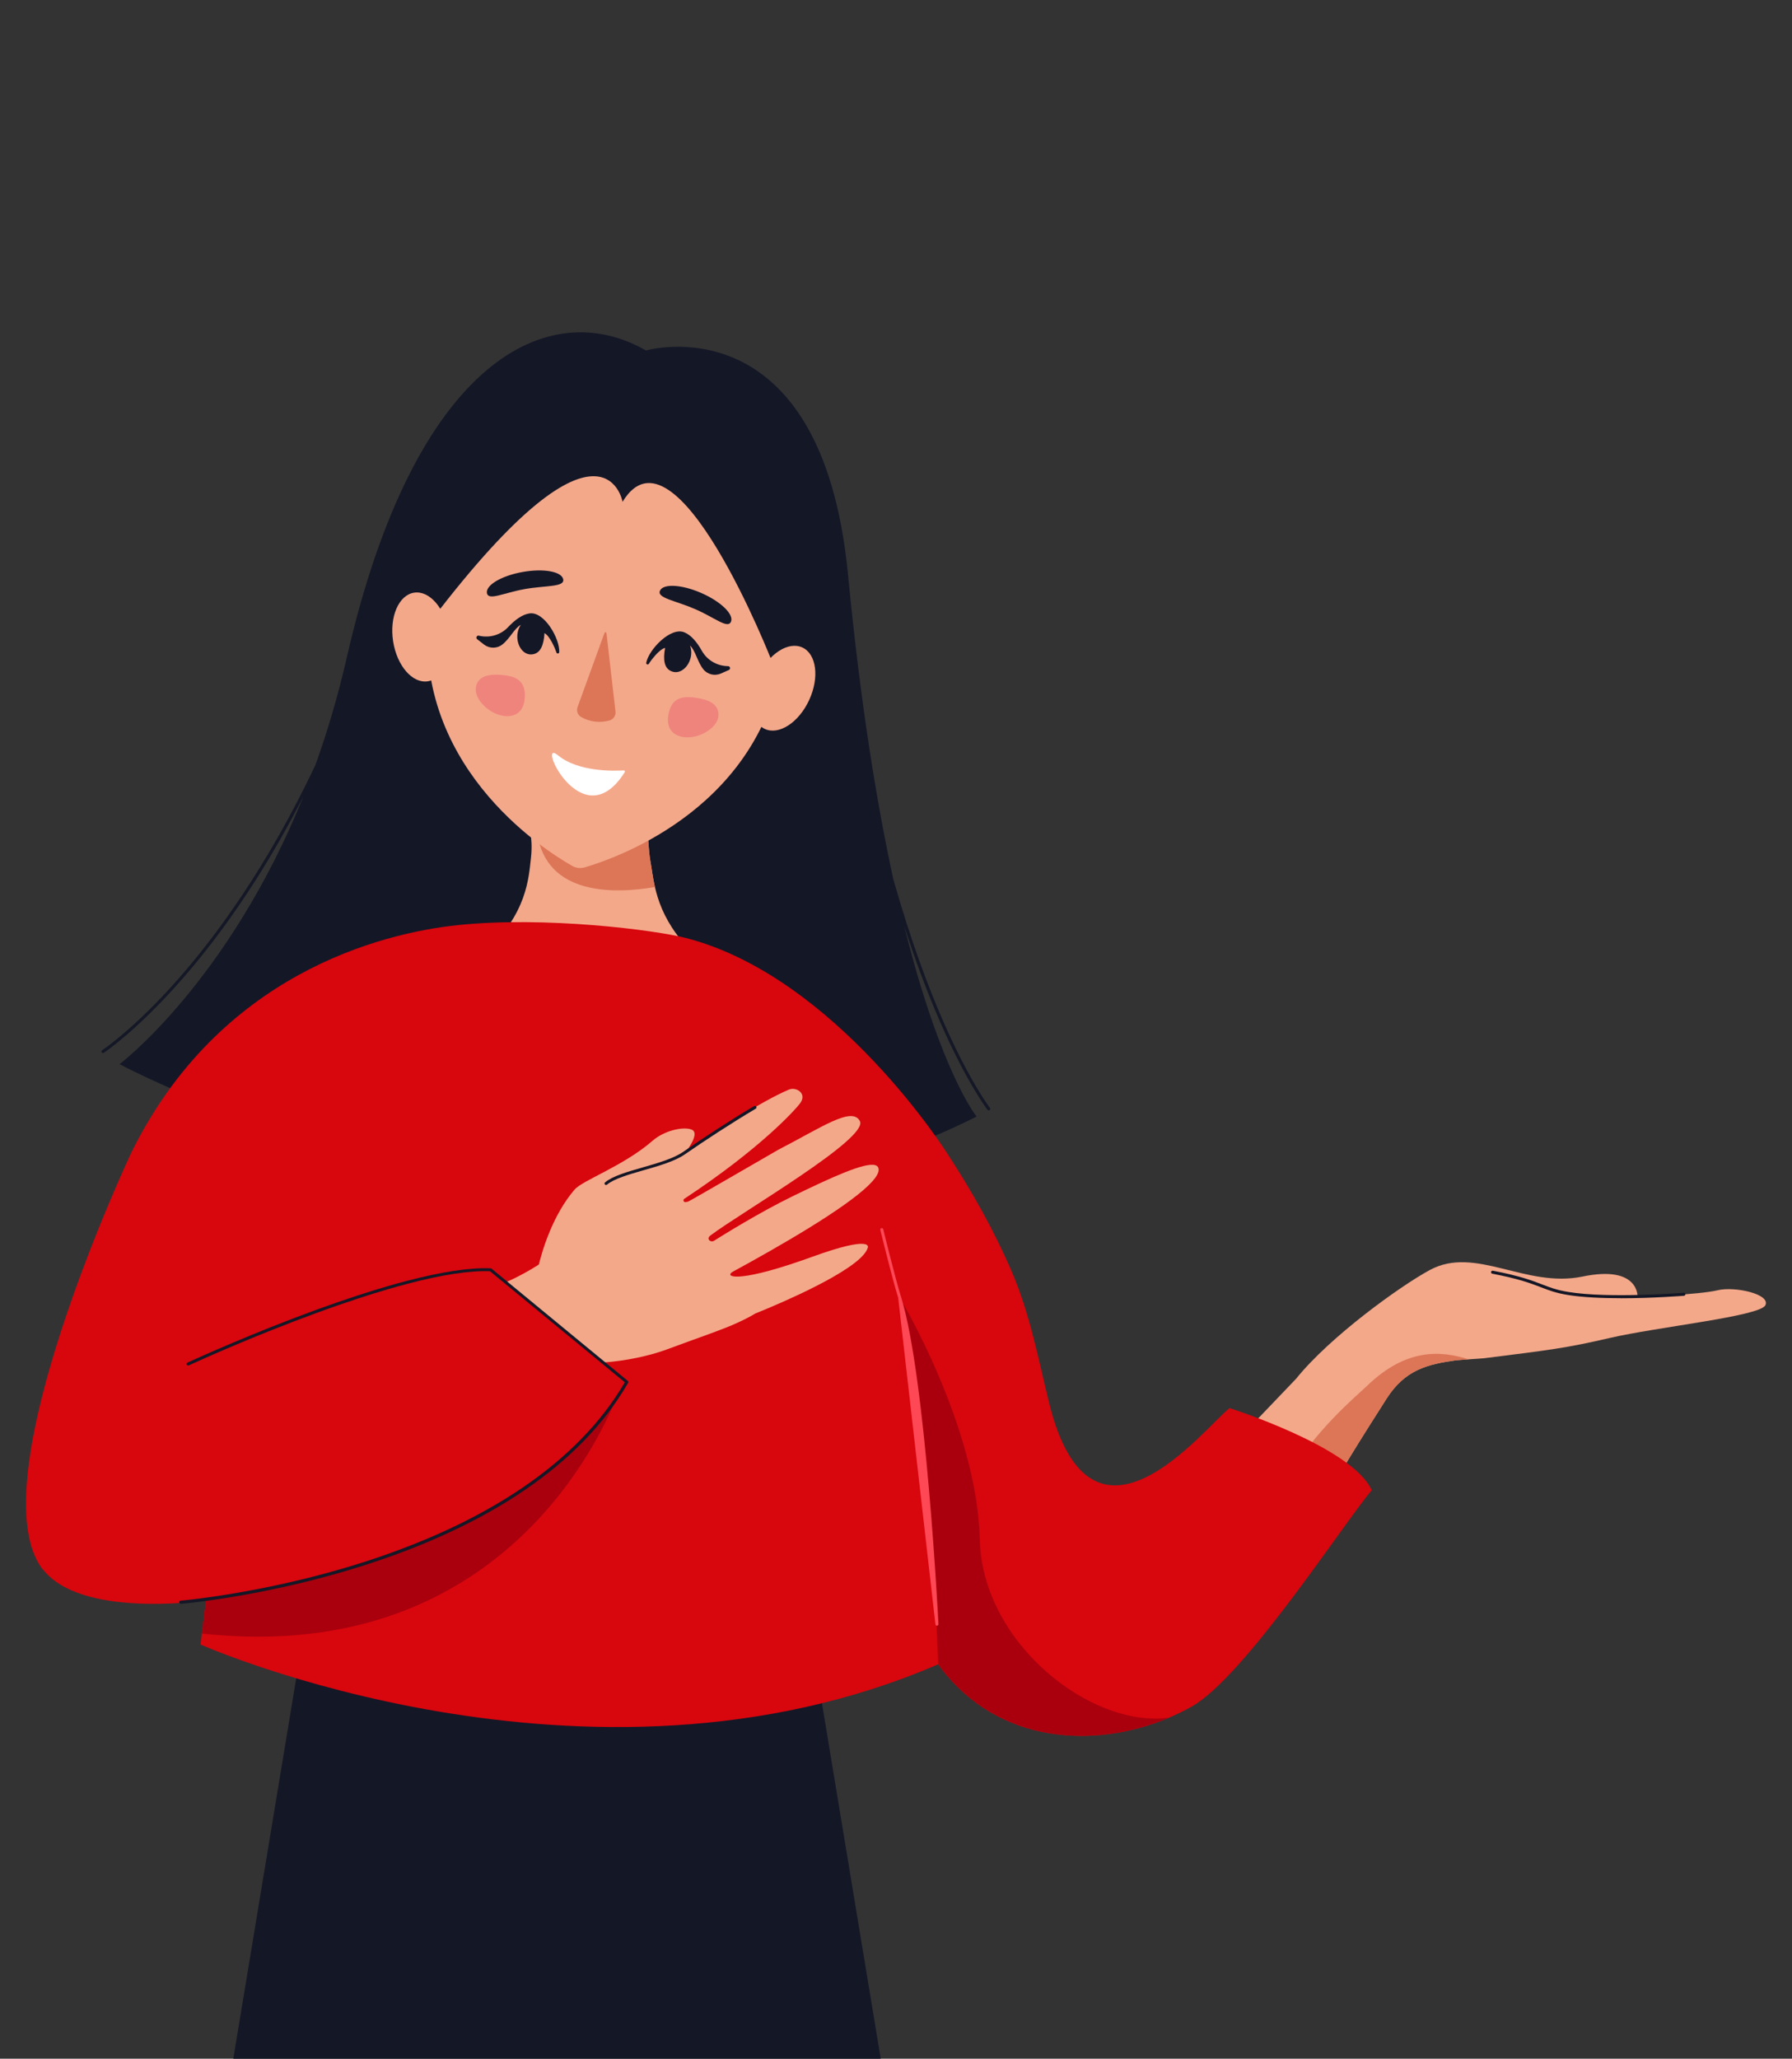
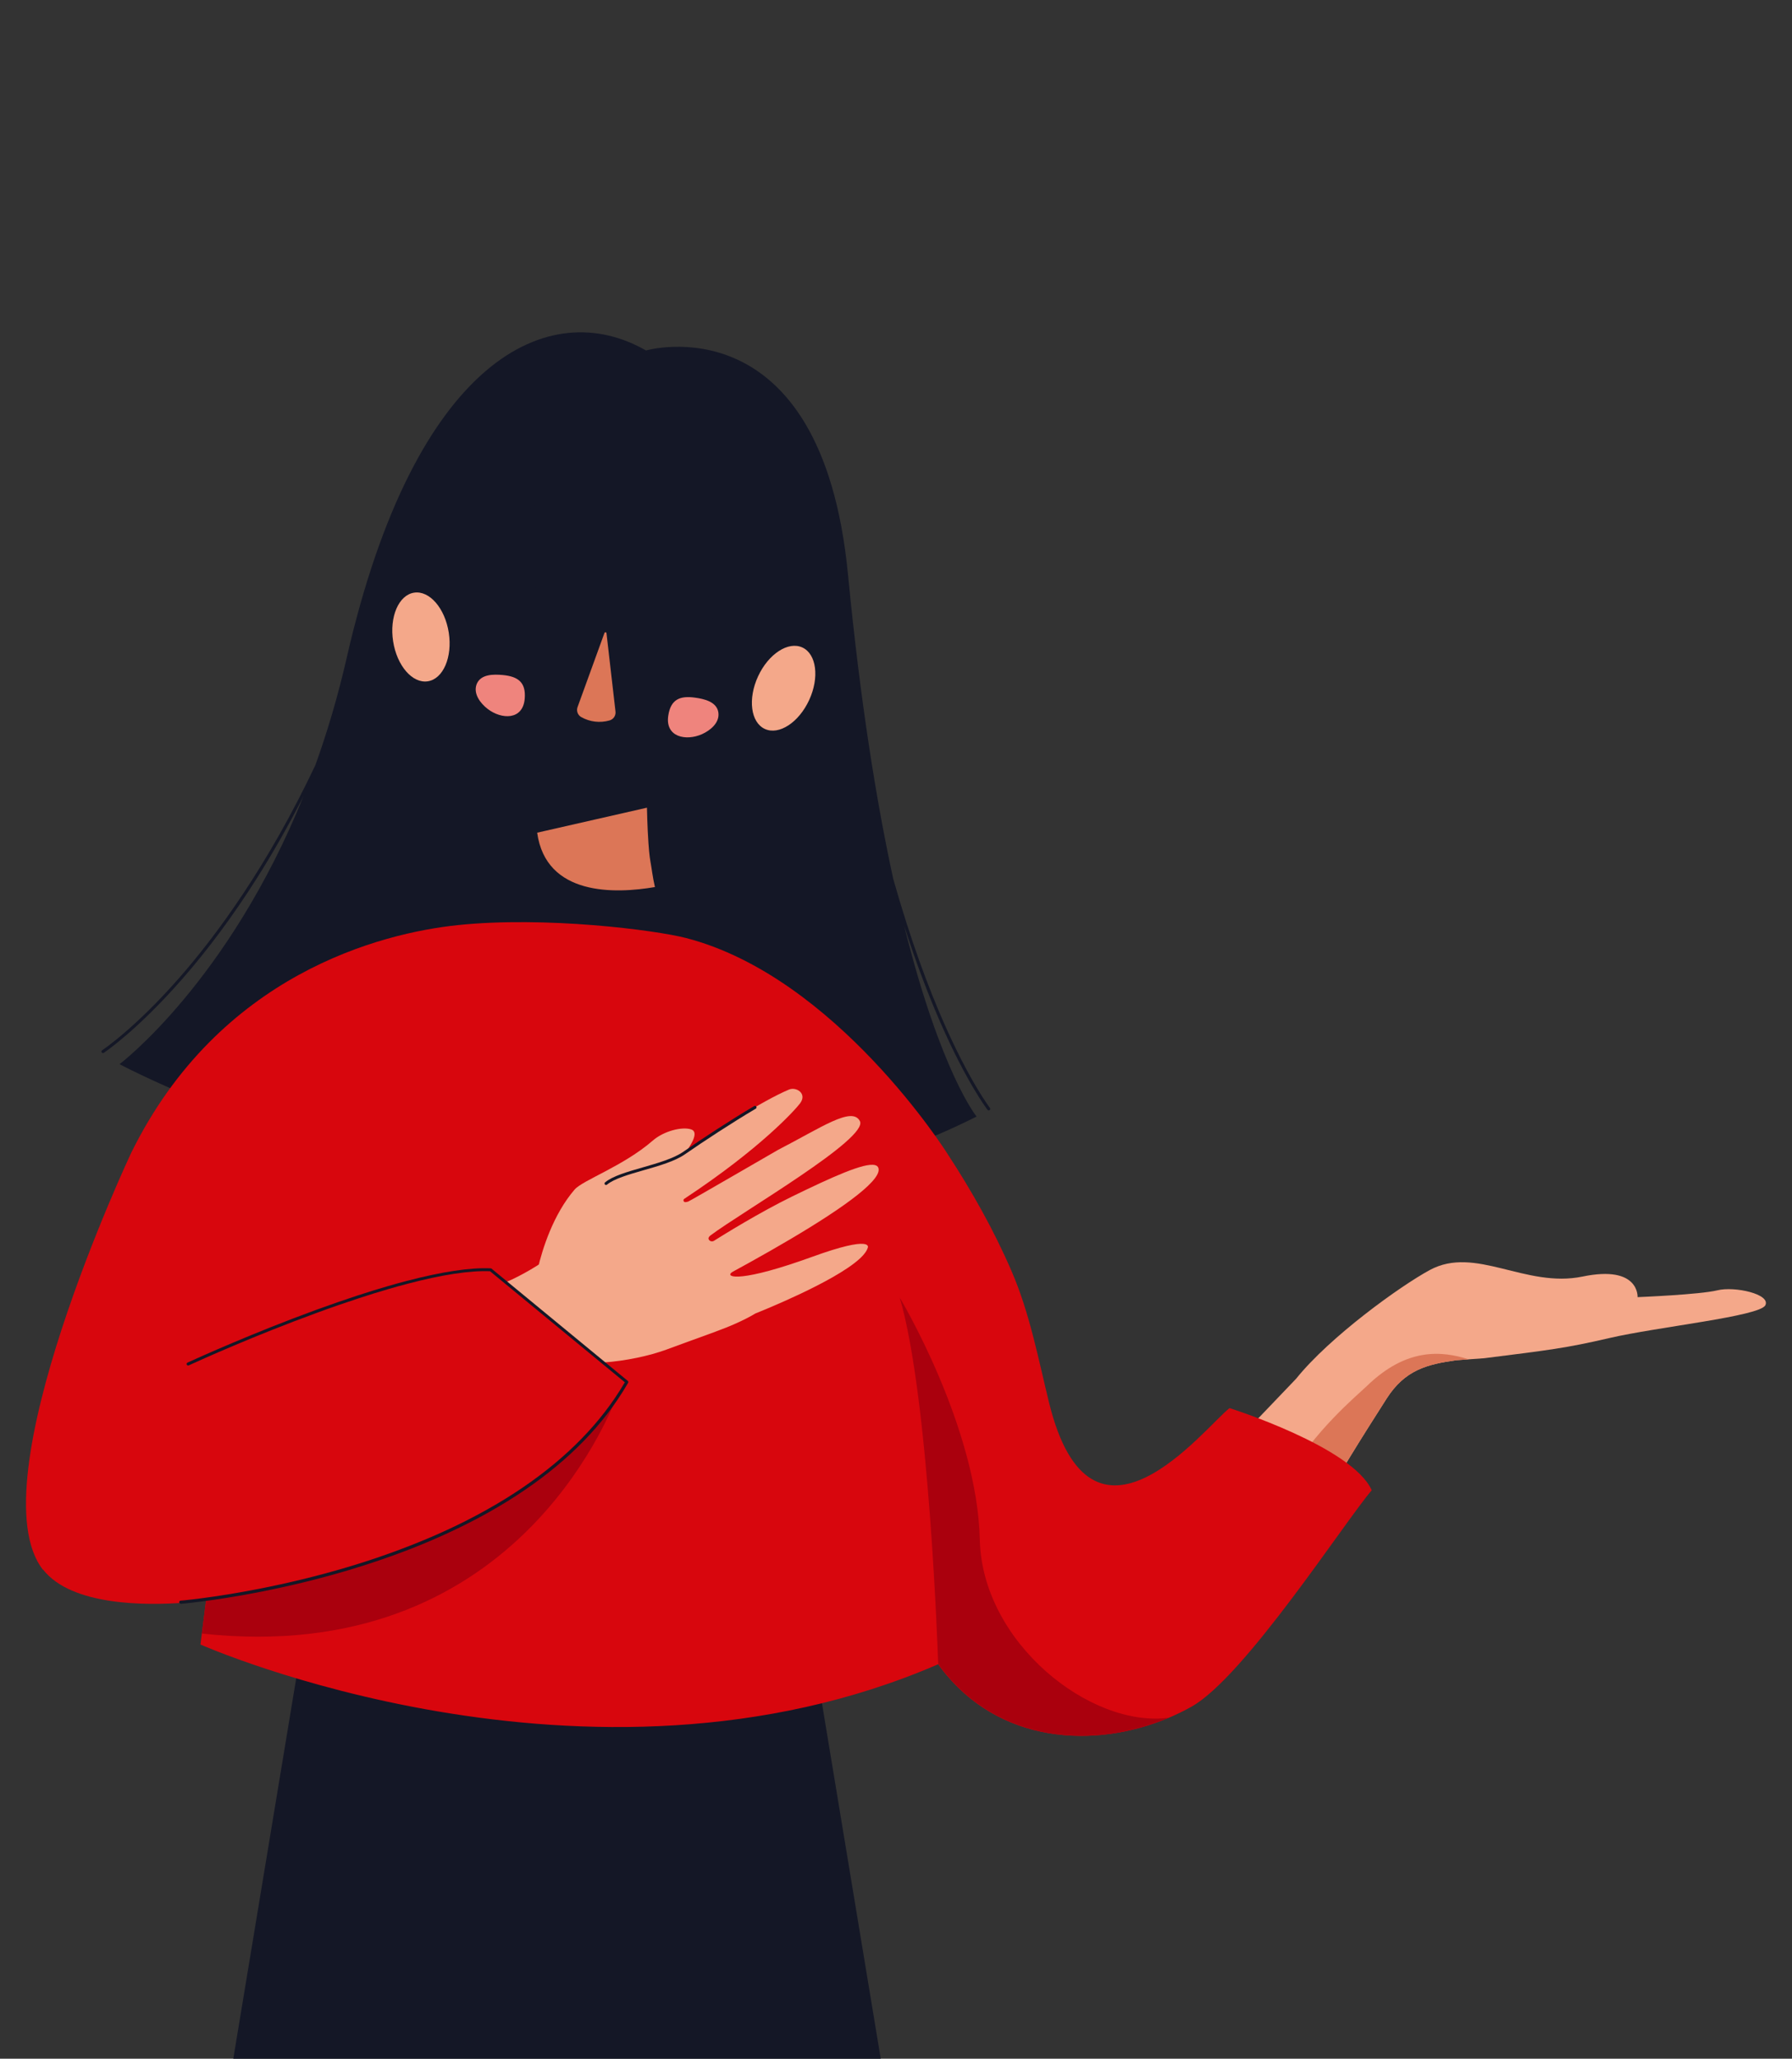
<svg xmlns="http://www.w3.org/2000/svg" id="Capa_1" data-name="Capa 1" viewBox="0 0 371 426">
  <rect x="0" y="0" width="371" height="426" fill="#333333" stroke="none" />
  <defs>
    <style>
      .cls-1 {
        fill: #ff4856;
      }

      .cls-1, .cls-2, .cls-3, .cls-4, .cls-5, .cls-6, .cls-7, .cls-8 {
        stroke-width: 0px;
      }

      .cls-2 {
        fill: #aa000d;
      }

      .cls-3 {
        fill: #d8060d;
      }

      .cls-4 {
        fill: #141726;
      }

      .cls-5 {
        fill: #ef847d;
      }

      .cls-6 {
        fill: #f4a88a;
      }

      .cls-7 {
        fill: #fff;
      }

      .cls-8 {
        fill: #dc7657;
      }
    </style>
  </defs>
  <path class="cls-4" d="M204.96,229.28c-.04-.05-4.25-5.54-9.69-17.95-2.97-6.79-6.69-16.53-10.35-29.5-3.45-15.88-6.8-36.47-9.36-62.96-5.5-56.85-41.82-46.35-41.82-46.35-19.95-11.44-47.78,1.48-61.97,63.63-1.83,8.01-4.04,15.4-6.48,22.18-10.01,21.11-20.65,35.42-28.18,44.01-9.21,10.5-15.9,14.95-15.97,14.99-.15.1-.19.29-.09.44.06.09.16.14.26.14.06,0,.12-.02.17-.05.07-.04,6.81-4.53,16.07-15.08,5.44-6.19,10.67-13.23,15.55-20.93,3.42-5.39,6.67-11.1,9.73-17.1-15.52,38.42-38.08,55.45-38.08,55.45,0,0,96.49,51.76,177.43,10.84,0,0-7.39-9.01-14.99-39.45,2.33,7.23,4.85,13.95,7.51,20.02,5.46,12.46,9.71,17.99,9.75,18.04.06.08.16.12.25.12.07,0,.14-.02.19-.07.14-.11.16-.3.06-.44Z" />
-   <path class="cls-6" d="M91.28,203.93l61.88.74c-12.87-7.87-16.28-15.51-17.57-21.13-.48-2.06-.66-3.85-.93-5.27-.1-.55-.19-1.27-.27-2.07-.05-.55-.1-1.14-.14-1.74-.24-3.42-.31-7.34-.31-7.34l-22.72,5.17-1.39.32s.27,1.1.22,3.1c-.01.58-.06,1.23-.14,1.95-.11.99-.22,2.15-.43,3.44-.92,5.69-3.84,14.06-18.19,22.83Z" />
  <path class="cls-8" d="M111.21,172.3c1.83,13.16,16.18,12.66,24.38,11.25-.48-2.06-.66-3.85-.93-5.27-.1-.55-.19-1.27-.27-2.07-.05-.55-.1-1.14-.14-1.74-.24-3.42-.31-7.34-.31-7.34l-22.72,5.17Z" />
-   <path class="cls-6" d="M130.48,92.94c-.19-.02-.38-.04-.57-.06-.19-.02-.38-.05-.56-.07-20.29-2.39-37.93,12.01-40.49,32.56-4.07,32.64,23.36,50.25,29.59,53.8.79.45,1.73.56,2.6.31,6.88-2.01,37.65-12.78,41.26-45.47,2.27-20.58-11.54-38.67-31.83-41.06Z" />
  <path class="cls-4" d="M136.63,122.24c-.66,1.52,3.25,2.04,7.31,3.81,4.06,1.77,6.73,4.13,7.39,2.61s-2.09-4.19-6.15-5.96-7.89-1.98-8.55-.46Z" />
  <path class="cls-4" d="M116.61,119.89c.29,1.63-3.64,1.23-8,2.01-4.36.78-7.5,2.46-7.8.83-.29-1.63,3-3.59,7.37-4.37,4.36-.78,8.13-.1,8.43,1.53Z" />
-   <path class="cls-7" d="M115.51,156.29c-4.69-3.9,4.98,17.51,13.83,3.49.1-.16-.02-.37-.21-.36-1.91.12-9.43.35-13.61-3.13Z" />
  <path class="cls-8" d="M125.15,130.95l-5.58,15.37c-.28.78.04,1.65.76,2.06h0c1.79,1.01,3.9,1.26,5.88.69h0c.8-.23,1.31-1,1.22-1.82l-1.87-16.24c-.03-.22-.33-.25-.4-.05Z" />
  <path class="cls-5" d="M148.71,147.33c-.39-2.14-2.94-2.71-4.81-2.97-3.09-.43-5.04.31-5.55,3.74-.66,4.4,3.65,5.31,7,3.81,1.67-.75,3.6-2.3,3.39-4.35,0-.08-.02-.15-.03-.22Z" />
  <path class="cls-5" d="M98.73,141.46c.88-1.99,3.49-1.95,5.37-1.78,3.11.3,4.83,1.47,4.53,4.92-.38,4.44-4.79,4.32-7.69,2.08-1.45-1.12-2.97-3.07-2.29-5.02.03-.07.05-.14.08-.21Z" />
  <path class="cls-4" d="M159.91,137.1s-20.03-51.44-31.02-33.26c0,0-4.19-23.72-43.11,29.24,0,0-5.57-56.07,40.27-54.1,45.84,1.97,37.48,58.42,37.48,58.42l-3.61-.29Z" />
  <ellipse class="cls-6" cx="162.22" cy="142.39" rx="9.28" ry="5.83" transform="translate(-35.01 230.08) rotate(-65.24)" />
  <ellipse class="cls-6" cx="87.16" cy="131.8" rx="5.83" ry="9.28" transform="translate(-19.19 14.93) rotate(-8.82)" />
  <path class="cls-4" d="M99.15,131.54s.03,0,.05.01c2.17.51,4.47-.16,6-1.79,1.36-1.44,2.9-2.62,4.44-2.83,3.08-.43,6.28,5.27,6.14,8.01-.02.33-.48.4-.58.08-.26-.81-1.38-3.47-2.48-4.01,0,.07-.06.81-.07.88-.31,2.36-1.18,3.49-2.71,3.53-1.52.03-2.79-1.56-2.84-3.57-.02-.99.26-1.89.73-2.56-1.36.75-2.23,2.81-3.82,4.07-1.11.88-2.67.88-3.79.02l-1.43-1.11c-.35-.28-.08-.84.36-.74Z" />
  <path class="cls-4" d="M150.74,137.84s-.03,0-.05,0c-2.23-.03-4.3-1.23-5.39-3.18-.97-1.72-2.18-3.24-3.63-3.82-2.88-1.16-7.36,3.6-7.88,6.3-.06.32.37.5.54.22.45-.73,2.17-3.04,3.37-3.29-.02.07-.13.8-.14.87-.27,2.37.31,3.68,1.78,4.07,1.47.4,3.09-.85,3.61-2.78.26-.95.2-1.9-.1-2.66,1.14,1.06,1.48,3.26,2.72,4.87.86,1.12,2.38,1.5,3.67.93l1.66-.73c.41-.18.28-.8-.17-.8Z" />
  <polygon class="cls-4" points="48.3 426 182.34 426 165.53 324.36 65.38 322.77 48.3 426" />
  <path class="cls-6" d="M257.76,296.32c3.35,3.68,5.27,6.69,8.45,10.05.73.77,1.53,1.56,2.43,2.38,1.46,1.33,2.91,2.63,4.33,3.88,3.89-7.06,8.74-14.85,14.1-23.22,3.8-5.94,8.38-7.1,14.4-7.94.05,0,1.29-.1,2.61-.19,1.51-.11,3.13-.23,3.2-.23,13.36-1.68,16.85-2.07,25.89-4.17,9.98-2.32,31.15-4.49,32.31-6.79,1.15-2.3-6.34-3.98-9.95-3.09-3.61.89-16.5,1.41-16.5,1.41,0,0,.44-6.71-11.39-4.26-11.83,2.45-22.18-6.47-31.63-1.35-6.15,3.33-20.69,13.81-27.67,22.49l-10.56,11.04Z" />
  <path class="cls-8" d="M266.2,306.37c.73.77,1.53,1.56,2.43,2.38,1.46,1.33,2.91,2.63,4.33,3.88,3.89-7.06,8.74-14.85,14.1-23.22,3.8-5.94,8.38-7.1,14.4-7.94.05,0,1.29-.1,2.61-.19-5.59-1.76-12.82-2.48-21.08,5.51-1.97,1.91-11,9.31-16.78,19.58Z" />
  <path class="cls-3" d="M8.93,324.8c5.9,7.52,21.37,7.42,29.14,6.84,2.79-.21,4.59-.48,4.59-.48l-.87,6.86-.29,2.27s80.11,35.54,152.74,4.08c.06.08.12.16.18.25,0,0,0,0,0,.01.06.09.13.17.19.26.05.07.11.14.16.22,11.98,15.81,31.87,16.82,47.23,10.33,1.61-.68,3.17-1.44,4.67-2.28,10.98-6.14,31.62-38.14,37.32-44.79-4.01-8.99-29.44-17-29.44-17-5.38,4.24-28.61,34.42-37.36-1.11-2.24-9.12-3.98-18.47-7.76-27.22-3.69-8.55-8.32-16.73-13.3-24.33,0,0-23-36.56-54.09-44.61-6.39-1.65-29.16-4.57-47.29-2.67-15.83,1.66-49.35,10.09-67.6,47.14,0,0-32.23,68.41-18.25,86.26Z" />
  <path class="cls-2" d="M186.25,268.43c6.16,20.85,7.95,75.07,7.95,75.07.02.29.04.57.06.86.06.08.12.16.18.25,0,0,0,0,0,.01.06.09.13.17.19.26.05.07.11.14.16.22,11.98,15.81,31.87,16.82,47.23,10.33-16.2,2.22-38.69-15.5-39.17-36.83-.52-23.41-16.61-50.15-16.61-50.15Z" />
-   <path class="cls-1" d="M185.95,268.53c-1.2-3.82-3.67-13.92-3.7-14.02-.04-.17.06-.34.23-.38.17-.04.34.06.38.23.02.1,2.49,10.18,3.68,13.98,5.11,16.33,7.73,67.22,7.75,67.73,0,.17-.12.32-.3.33,0,0-.01,0-.02,0-.17,0-.31-.13-.31-.3" />
-   <path class="cls-4" d="M335.59,268.63c-3.87,0-7.91-.16-11.05-.68-2.44-.4-3.84-.94-5.47-1.57-2.03-.78-4.56-1.76-10.12-2.82-.17-.03-.28-.2-.25-.37.03-.17.2-.28.37-.25,5.62,1.07,8.17,2.06,10.23,2.85,1.6.62,2.98,1.15,5.35,1.54,8.53,1.4,23.79.18,23.94.17.18-.02.33.12.34.29.01.17-.11.33-.29.34-.1,0-6.32.51-13.04.51Z" />
  <path class="cls-6" d="M104.68,265.31l20.19,16.62c4.67-.3,9.63-1.4,13.05-2.65,1.96-.72,3.85-1.41,5.65-2.07,0,0,.02,0,.02,0,1.56-.57,3.05-1.11,4.47-1.63.02,0,.05-.02.07-.03,3.09-1.13,5.86-2.33,8.26-3.76,0,0,.02,0,.06-.03,1.11-.44,16.17-6.46,21.46-11.24.52-.47.94-.93,1.25-1.37.25-.35.42-.69.51-1.01,0,0,1.12-2.66-11.53,1.93-.83.3-1.62.58-2.38.84-13.59,4.69-15.83,3.21-14.03,2.23,1.14-.62,2.28-1.24,3.42-1.88,11.52-6.39,23.09-13.48,26.04-17.53.6-.82.85-1.52.66-2.06-.1-.3-.34-.49-.69-.58-2.2-.58-8.98,2.51-17.1,6.46-6.87,3.35-14.4,8.04-16.23,9.19-.33.21-.77.16-1.01-.14-.2-.24-.24-.57.3-.98,6.47-4.85,32.77-20.06,30.9-23.64-1.63-3.13-8.06,1.39-16.94,5.96-.32.17-18.26,10.59-18.6,10.69-.26.09-.46.12-.62.12-.36,0-.5-.48-.2-.68,15.9-10.49,22.98-18.44,23.97-19.75,1.55-2.05-.79-3.49-2.29-2.86-5.56,2.34-15.56,8.76-21.84,13.46-1.29.96-4.19,2.43-6.56,3.77-1.23.7-2.32,1.36-2.96,1.9-3.34,2.82-6.72,5.34-10.59,9.17-2.13,2.11-4.24,3.9-6.26,5.42-1.86,1.4-3.65,2.58-5.35,3.57-.87.51-1.71.97-2.52,1.38-.84.43-1.69.85-2.58,1.18Z" />
  <path class="cls-2" d="M42.66,331.16l-.87,6.86c64.34,7.05,84.18-45.2,85.74-48.53-5.79,8.53-13.77,15.37-22.61,20.84-1.26.78-2.54,1.53-3.83,2.26-4.12,2.31-8.37,4.35-12.64,6.15-2.46,1.04-4.93,2-7.38,2.88-3.07,1.1-6.1,2.09-9.05,2.97-12.9,3.85-24.3,5.68-30.25,6.45-1.7.22-2.95.35-3.66.43l-.03.18c2.79-.21,4.59-.48,4.59-.48Z" />
  <path class="cls-4" d="M37.41,331.84c-.16,0-.3-.12-.31-.29-.01-.17.11-.33.29-.34,0,0,.24-.02.69-.06,1.13-.11,2.36-.26,3.65-.43,5.7-.74,17.21-2.57,30.2-6.44,3.1-.92,6.14-1.92,9.04-2.97,2.52-.91,5-1.88,7.37-2.87,4.48-1.88,8.72-3.95,12.61-6.14,1.28-.72,2.57-1.48,3.82-2.25,9.65-5.97,17.22-12.95,22.52-20.74.73-1.08,1.43-2.18,2.07-3.28l-4.68-3.85-23.23-19.13c-4.15-.17-9.91.71-17.1,2.6-1.22.32-2.51.67-3.83,1.06-1.97.57-4.06,1.22-6.2,1.92-2.75.9-5.69,1.91-8.73,3.03-12.9,4.71-24.07,9.75-26.18,10.72-.21.1-.33.15-.33.15-.16.07-.34,0-.42-.15-.07-.16,0-.34.15-.42,0,0,.11-.05.33-.15,2.11-.96,13.31-6.02,26.23-10.74,3.05-1.11,5.99-2.13,8.75-3.03,2.15-.7,4.24-1.35,6.22-1.92,1.33-.39,2.63-.75,3.85-1.06,7.32-1.92,13.17-2.8,17.39-2.61.07,0,.13.03.19.07l28.2,23.22c.12.1.15.27.07.4-.69,1.19-1.44,2.39-2.23,3.55-5.34,7.87-12.98,14.91-22.71,20.93-1.26.78-2.56,1.54-3.85,2.27-3.91,2.2-8.18,4.27-12.67,6.17-2.37,1-4.86,1.97-7.4,2.88-2.91,1.05-5.96,2.05-9.07,2.98-13.03,3.89-24.57,5.72-30.3,6.46-1.3.17-2.54.31-3.67.43-.46.04-.7.06-.7.06,0,0-.02,0-.03,0Z" />
  <path class="cls-6" d="M136.51,244.68s-26.3,22.82-25.15,17.78c.89-3.86,3.14-11.14,7.6-16.31,1.68-1.95,10.09-4.84,16.19-10.14,2.29-1.99,6.11-2.94,7.97-2.3,3.32,1.14-6.61,10.97-6.61,10.97Z" />
  <path class="cls-4" d="M125.47,245.21c-.09,0-.18-.04-.24-.11-.11-.13-.09-.33.04-.44,1.57-1.31,4.6-2.18,7.81-3.1,3.14-.9,6.39-1.84,8.38-3.23,3.77-2.62,9.77-6.56,14.69-9.46.15-.09.34-.04.43.11.09.15.04.34-.11.43-4.9,2.89-10.89,6.82-14.65,9.43-2.08,1.45-5.38,2.4-8.57,3.31-3.14.9-6.11,1.76-7.58,2.98-.06.05-.13.07-.2.07Z" />
</svg>